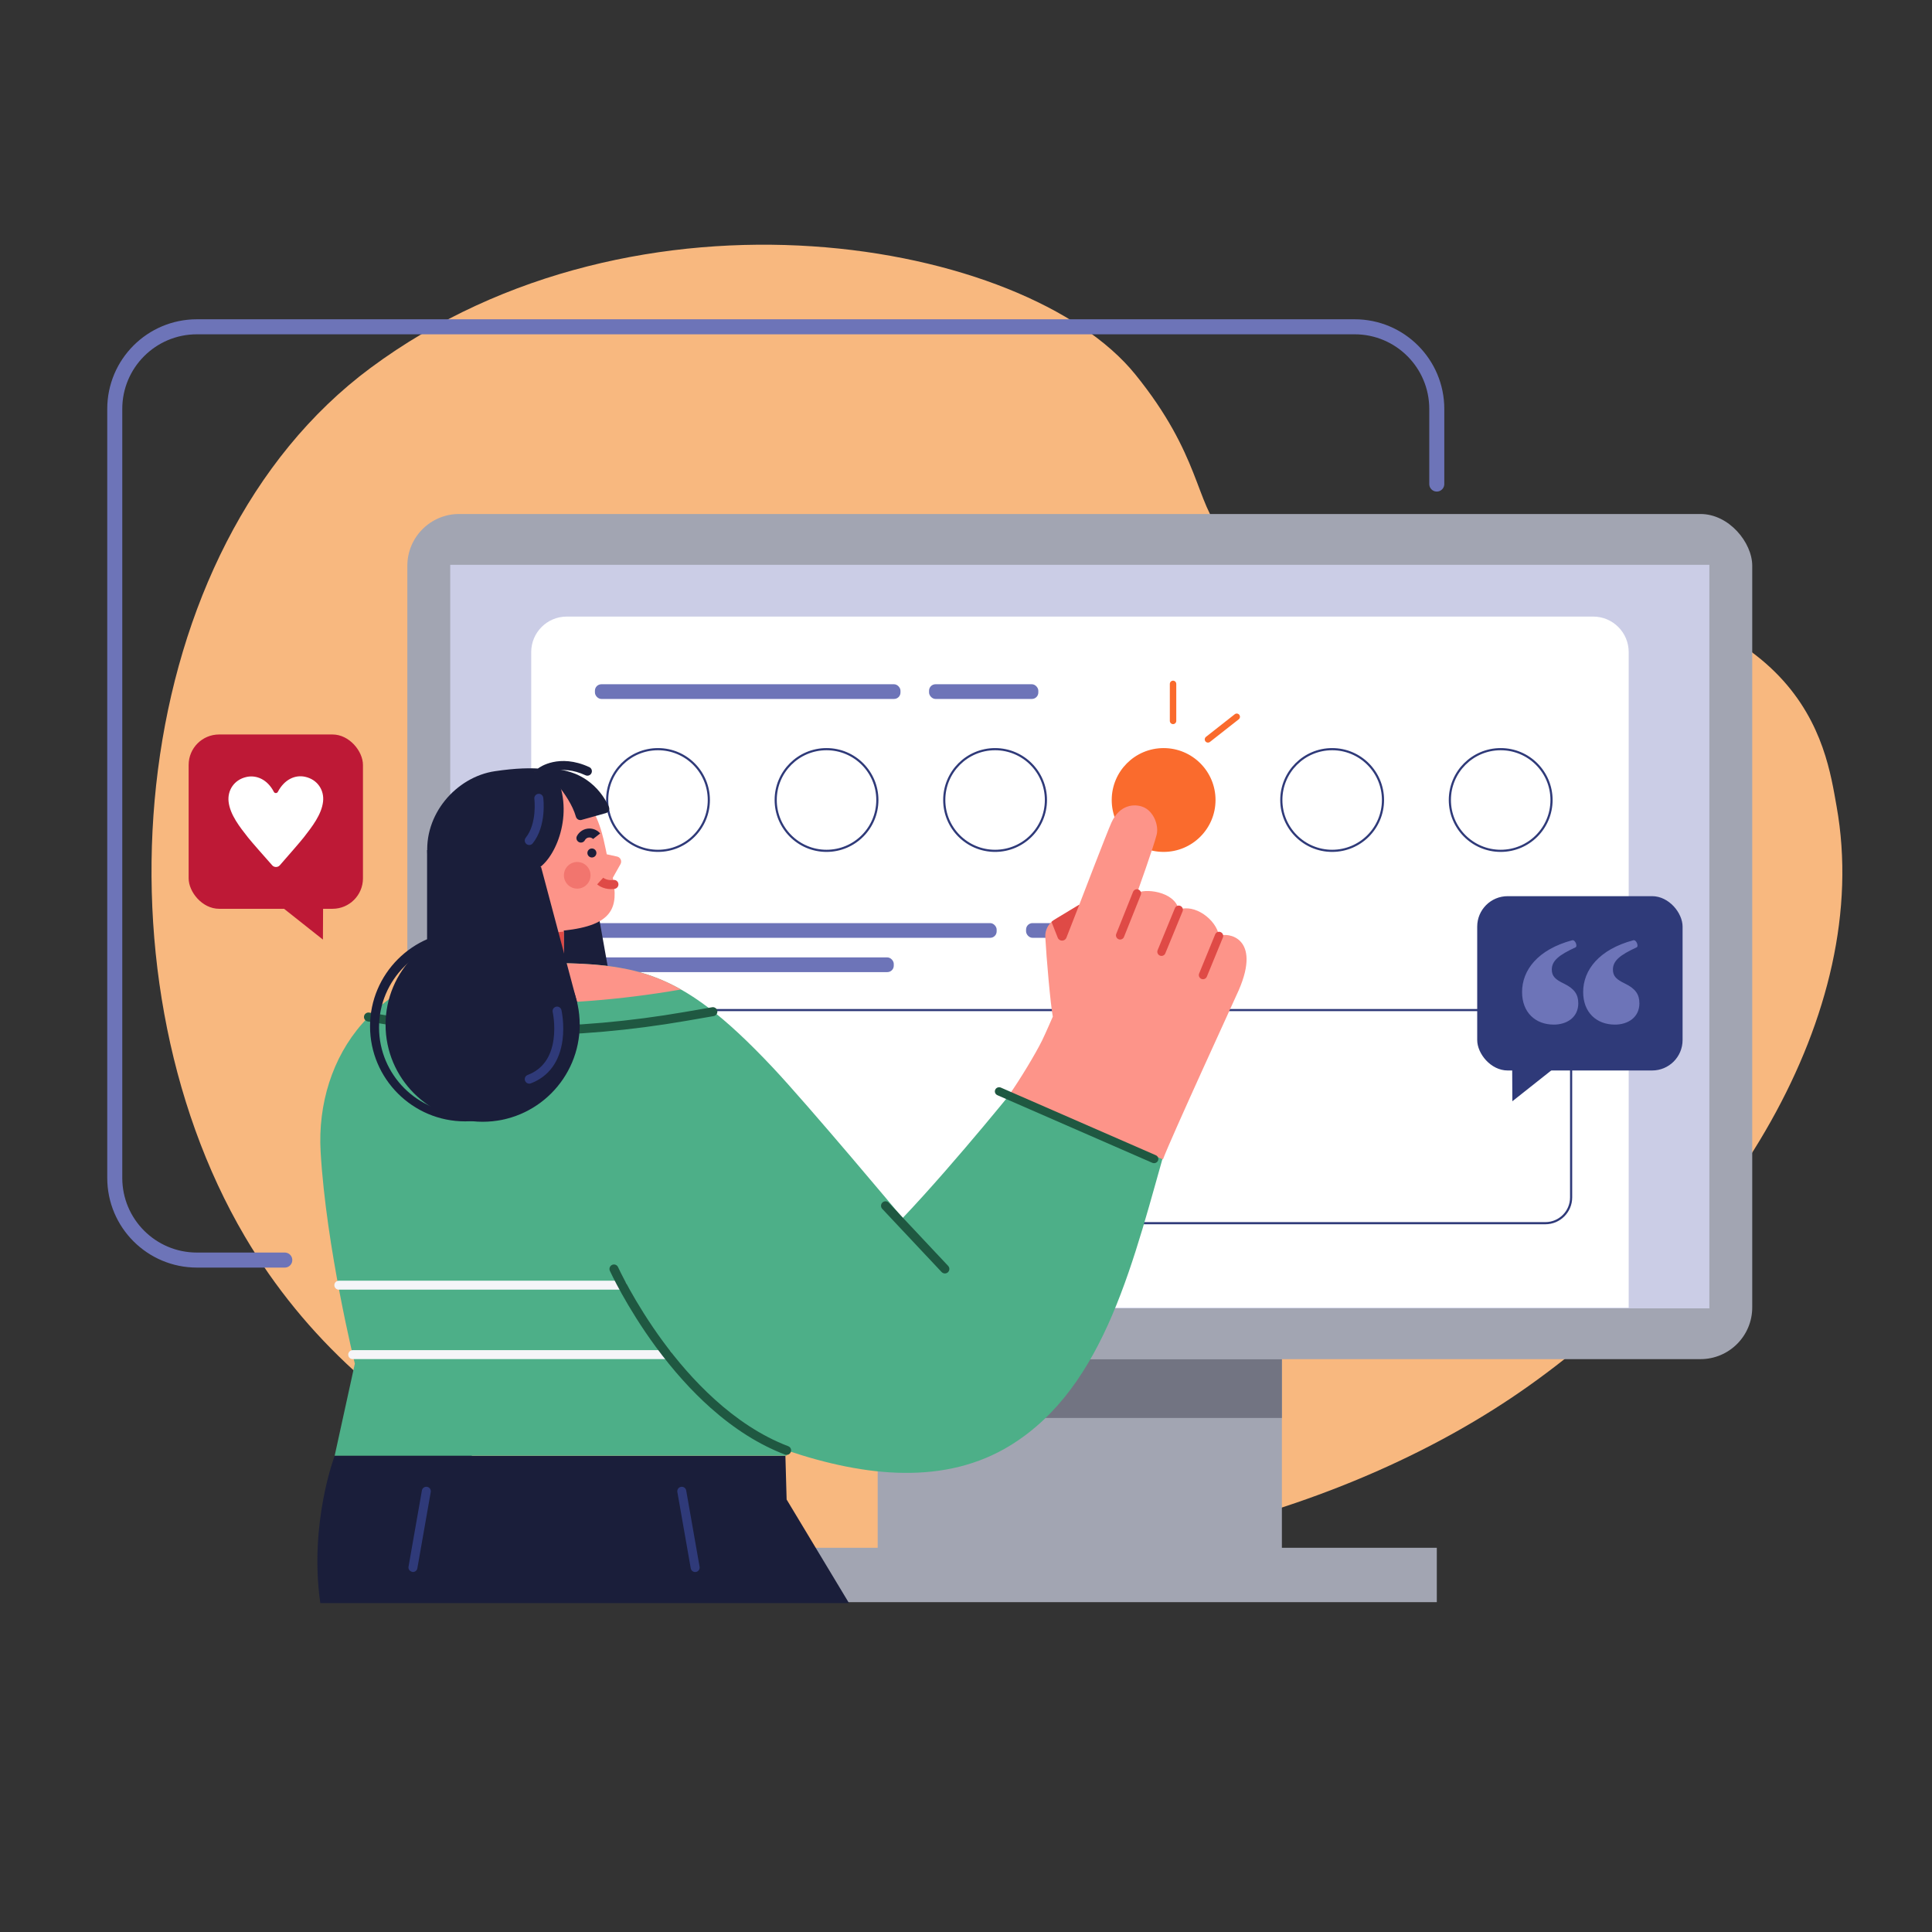
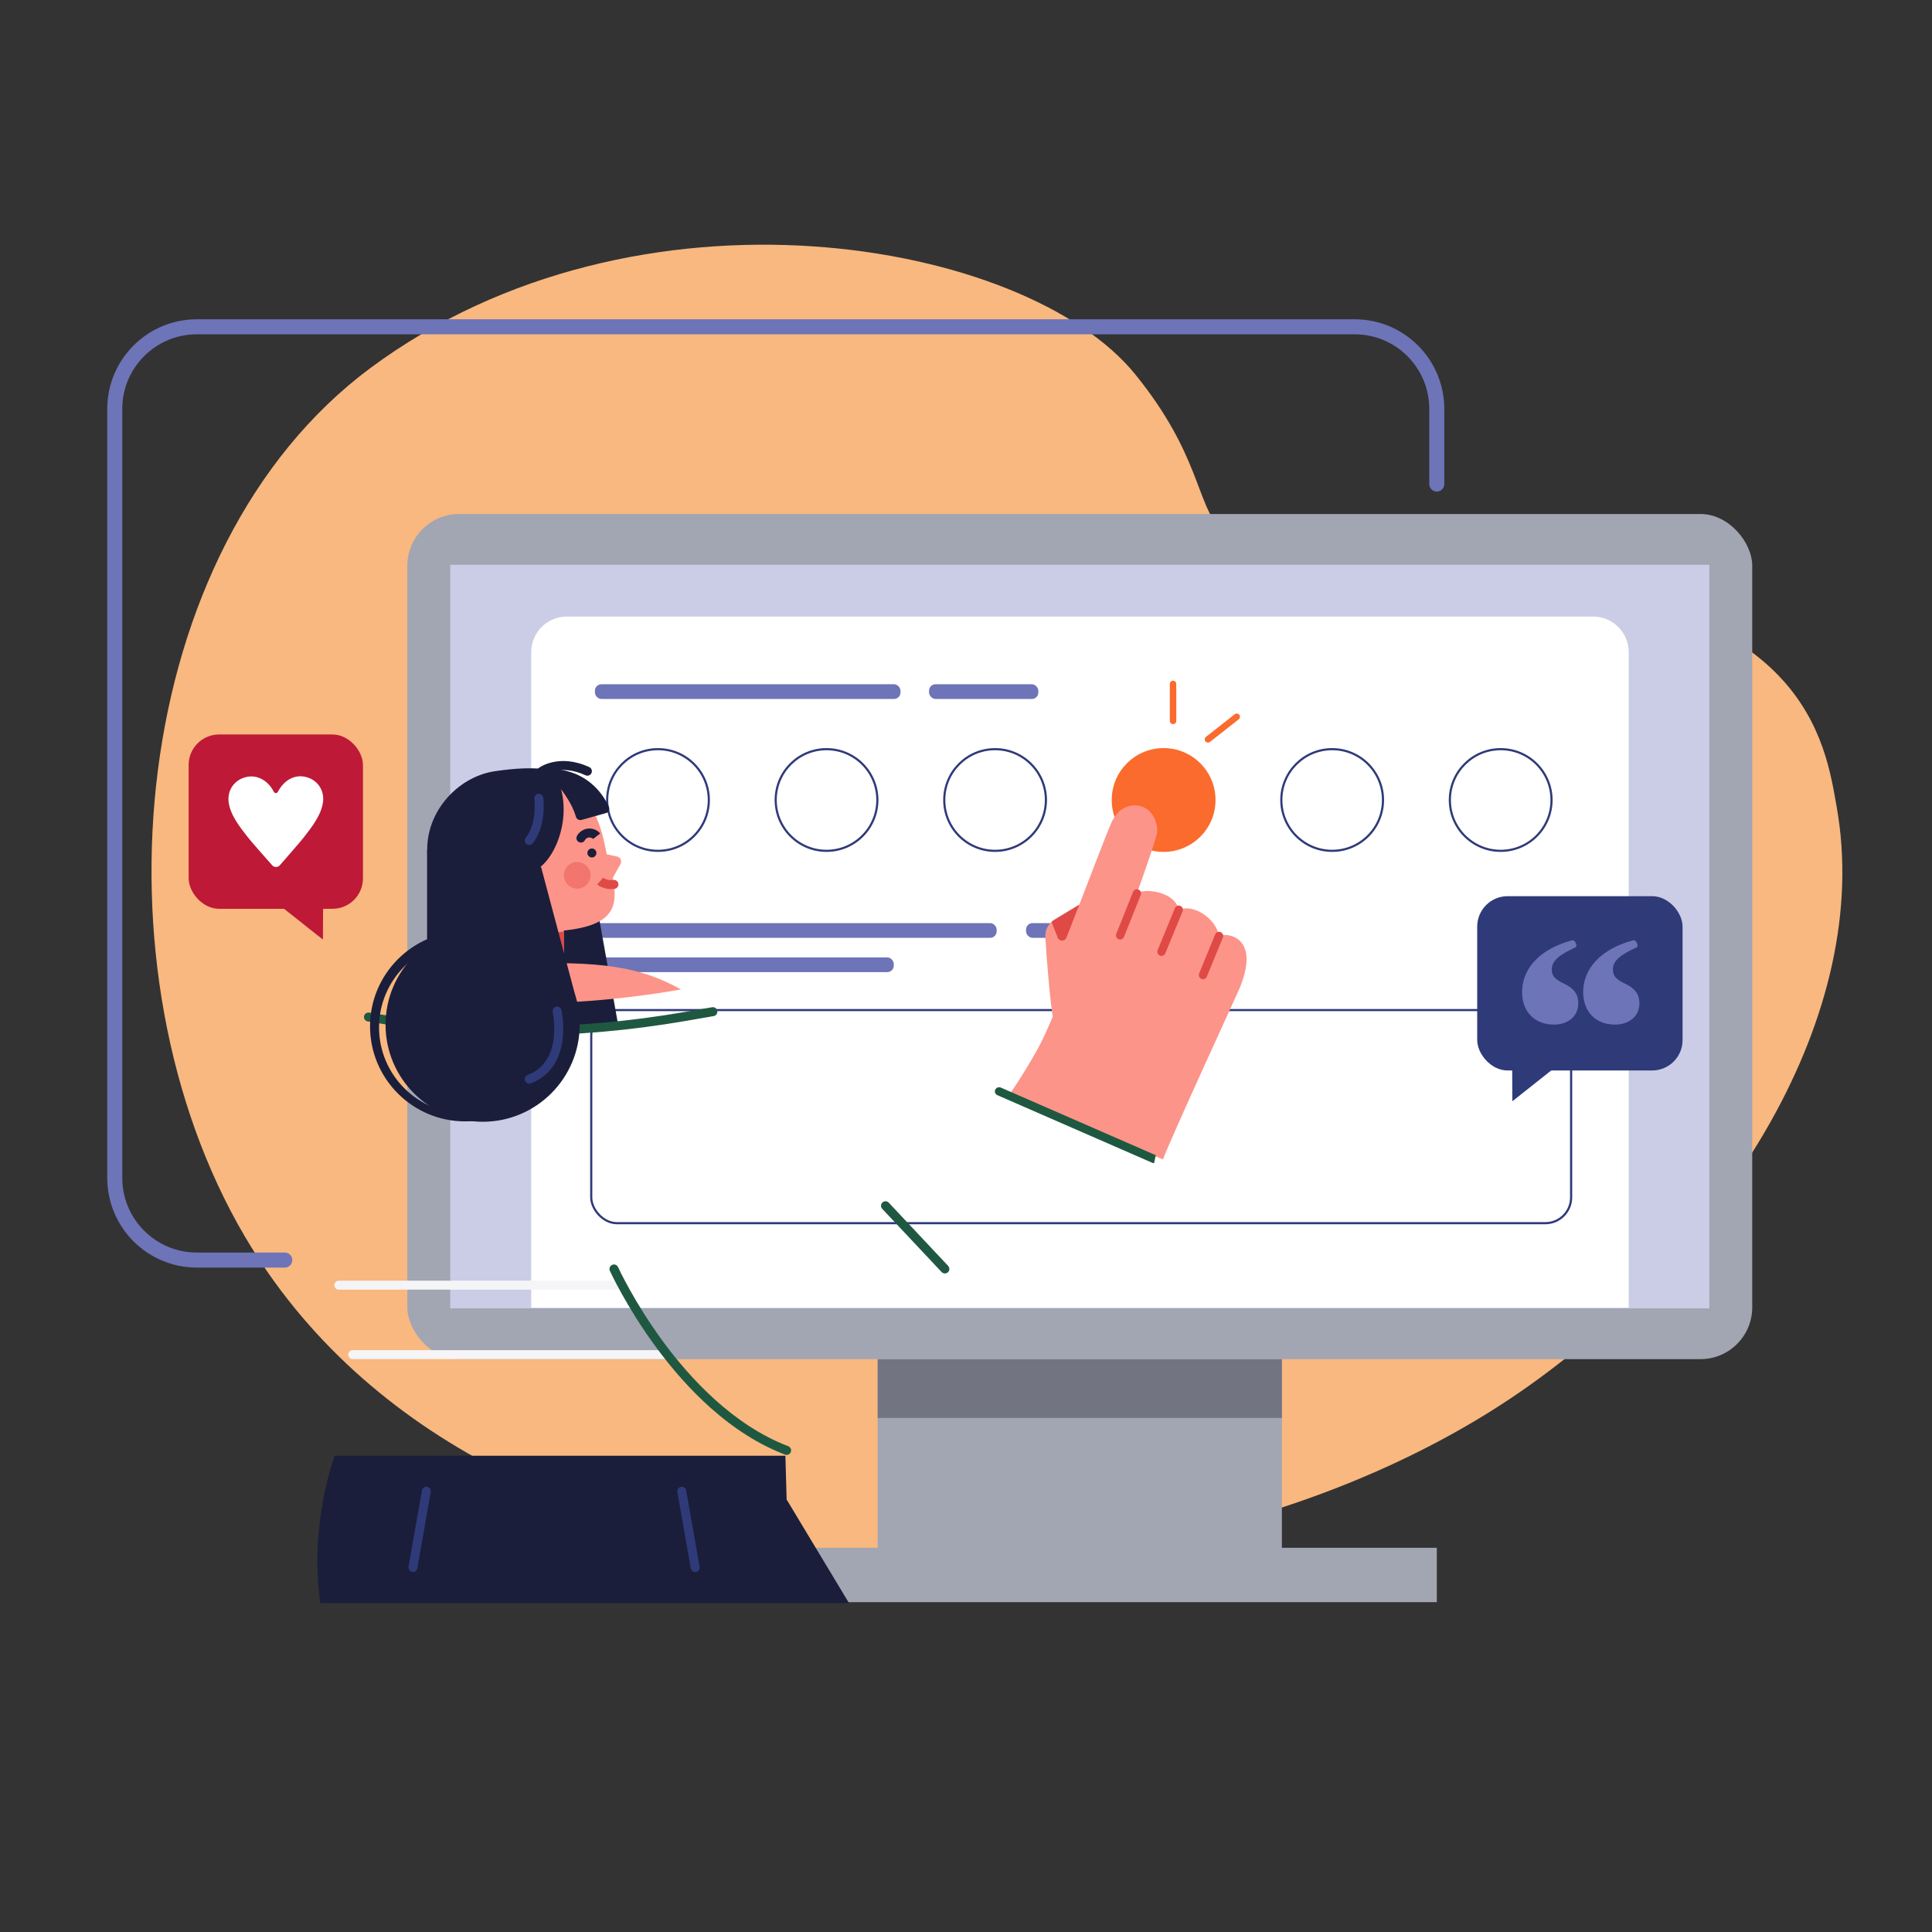
<svg xmlns="http://www.w3.org/2000/svg" id="_Layer_" data-name="&amp;lt;Layer&amp;gt;" viewBox="0 0 900 900">
  <rect x="0" y="0" width="900" height="900" fill="#333333" stroke="none" />
  <defs>
    <style>
      .cls-1 {
        stroke: #2f3a79;
      }

      .cls-1, .cls-2, .cls-3 {
        stroke-miterlimit: 10;
      }

      .cls-1, .cls-4 {
        fill: #fff;
      }

      .cls-5 {
        fill: #f5f5f8;
      }

      .cls-6 {
        fill: #fd9489;
      }

      .cls-7 {
        fill: #1f5841;
      }

      .cls-2 {
        fill: #fa6b2d;
      }

      .cls-2, .cls-3 {
        stroke: #fa6b2d;
      }

      .cls-8 {
        stroke: #6d74b8;
        stroke-linejoin: round;
        stroke-width: 7px;
      }

      .cls-8, .cls-3 {
        fill: none;
        stroke-linecap: round;
      }

      .cls-9 {
        fill: #cbcde6;
      }

      .cls-10 {
        fill: #be1936;
      }

      .cls-3 {
        stroke-width: 3px;
      }

      .cls-11 {
        fill: #a2a5b2;
      }

      .cls-12 {
        fill: #727482;
      }

      .cls-13 {
        fill: #f8b87f;
      }

      .cls-14 {
        fill: #6d74b8;
      }

      .cls-15 {
        fill: #f2756e;
      }

      .cls-16 {
        fill: #1a1e3a;
      }

      .cls-17 {
        fill: #4daf88;
      }

      .cls-18 {
        fill: #df4a46;
      }

      .cls-19 {
        fill: #2f3a79;
      }
    </style>
  </defs>
  <path class="cls-13" d="M172.72,171.32c124.37-92.21,305.26-59.69,356.09,3.03,61.02,75.3-9.75,89.05,170.96,97.12,141.8,6.33,150.64,75.36,155.79,104.2,17.26,96.57-50.99,204.44-143.65,270.1-168.67,119.53-485.61,121.01-597.87-69.8-72.93-123.96-54.54-320.7,58.67-404.65Z" />
  <rect class="cls-11" x="408.86" y="538.43" width="188.29" height="188.29" />
  <rect class="cls-12" x="408.86" y="633.15" width="188.29" height="27.39" />
  <rect class="cls-11" x="189.76" y="239.44" width="626.5" height="393.7" rx="24.12" ry="24.12" />
  <rect class="cls-9" x="209.73" y="263.11" width="586.56" height="346.37" />
  <rect class="cls-11" x="336.71" y="721.02" width="332.61" height="25.33" />
  <path class="cls-4" d="M263.99,287.23h478.19c9.12,0,16.53,7.41,16.53,16.53v305.43H247.46v-305.43c0-9.12,7.41-16.53,16.53-16.53Z" />
  <circle class="cls-1" cx="306.52" cy="372.67" r="23.68" />
  <circle class="cls-1" cx="385.03" cy="372.67" r="23.68" />
  <circle class="cls-1" cx="463.55" cy="372.67" r="23.68" />
  <circle class="cls-2" cx="542.06" cy="372.67" r="23.68" />
  <circle class="cls-1" cx="620.57" cy="372.67" r="23.68" />
  <circle class="cls-1" cx="699.08" cy="372.67" r="23.68" />
  <rect class="cls-1" x="275.42" y="470.53" width="456.47" height="99.28" rx="12" ry="12" />
  <rect class="cls-14" x="275.99" y="430.02" width="188.29" height="6.85" rx="3" ry="3" />
  <rect class="cls-14" x="275.99" y="446" width="140.36" height="6.85" rx="3" ry="3" />
  <rect class="cls-14" x="277.14" y="318.75" width="142.34" height="6.85" rx="3" ry="3" />
  <rect class="cls-14" x="477.98" y="430.02" width="67.33" height="6.85" rx="3" ry="3" />
  <rect class="cls-14" x="432.79" y="318.75" width="50.9" height="6.85" rx="3" ry="3" />
  <g>
    <polygon class="cls-16" points="223.62 398 224.88 477.05 288.08 478.1 275.66 408.53 248.53 396.64 223.62 398" />
    <path class="cls-16" d="M149.21,746.78h246.29l-29.06-48.25-.57-20.39h-209.96s-12.02,31.51-6.7,68.64Z" />
    <path class="cls-16" d="M277.93,388.04c-1.67-22.02-9.31-34.41-47.36-28.79-18.13,2.68-33.45,20.33-31.37,39.98,2.11,19.97,20.02,34.45,39.99,32.33,10.71-1.13,19.83-6.81,25.67-14.9,13.88-3.13,14.15-14.42,13.07-28.62Z" />
    <path class="cls-6" d="M220.34,385.41c.06-.28.11-.55.17-.82,4.88-21.89,23.78-31.8,43.03-20.28,11.94,7.14,15.7,18.87,17.6,26.62.6,2.44,1.51,7.03,1.51,7.03l4.82,1.06c1.58.34,2.37,2.12,1.58,3.52l-3.57,6.34c2.61,13.69.32,22.18-22.84,24.61v22.54h-31.39s.22-36.94.22-36.94c-9.13-7.71-13.98-19.7-11.13-33.67Z" />
    <path class="cls-16" d="M261.05,366.42s2.11-5.16-3.12-6.12c-20.25-3.71-44.86,1.83-47.27,25.15-1.3,12.61,22.92,14.59,37.14,20.34,8.54-1.75,18.67-21.35,13.24-39.37Z" />
    <path class="cls-18" d="M249.57,438.35c1.8,2.92,5.62,7.33,13.08,9.53v-13.92l-11.52,1.22c-1.52.16-2.36,1.86-1.55,3.16Z" />
    <path class="cls-16" d="M270.62,392.51c-.29,0-.59-.06-.88-.19-1.05-.48-1.51-1.73-1.02-2.78.54-1.16,2.21-3.21,5.08-3.55,2.88-.34,4.99,1.26,5.78,2.27l-3.29,2.58c-.05-.06-.76-.84-1.99-.7-1.26.15-1.77,1.14-1.77,1.15-.35.76-1.11,1.22-1.9,1.22Z" />
-     <path class="cls-17" d="M476.84,501.91s-30.88,38.66-56.34,65.49c0,0-43.88-52.44-60.58-70.17-11.24-11.94-20.91-20.99-29.94-27.83-28.31-21.45-50.33-21.28-94.61-20.56-20.56.34-43.22,5.93-60.89,22.15-1.98,1.82-3.9,3.77-5.74,5.86-13.92,15.79-20.67,37.52-19.38,59.71,2.61,44.78,15.94,98.68,15.94,98.68l-9.4,42.88h210.5s.01-.89.03-2.49c36.93,12.5,74.15,16.29,104.4-2.41,44.42-27.46,57.36-86.88,73.34-142.79l-67.33-28.53Z" />
    <path class="cls-18" d="M284.64,414.19c-3.97,0-6.35-2.12-6.46-2.22l2.82-3.1s1.76,1.47,4.7,1.05c1.15-.17,2.21.63,2.37,1.77.17,1.14-.63,2.21-1.77,2.37-.58.08-1.13.12-1.66.12Z" />
    <path class="cls-19" d="M192.36,732.31c-1.5-.23-2.26-1.32-2.06-2.46l6.24-35.53c.2-1.14,1.28-1.9,2.42-1.7,1.14.2,1.9,1.28,1.7,2.42l-6.24,35.53c-.18,1.02-1.06,1.73-2.06,1.73Z" />
    <path class="cls-19" d="M323.84,732.31c-1,0-1.88-.72-2.06-1.73l-6.24-35.53c-.2-1.14.56-2.22,1.7-2.42,1.14-.2,2.22.56,2.42,1.7l6.24,35.53c.2,1.14-.56,2.22-1.7,2.42-.12.02-.24.03-.36.03Z" />
    <path class="cls-7" d="M242.78,482.3c-21.07,0-41.38-1.57-60.37-4.66l-11.1-1.81c-1.14-.19-1.91-1.26-1.73-2.4.19-1.14,1.26-1.91,2.4-1.73l11.1,1.81c18.76,3.06,38.85,4.61,59.69,4.61,24.94,0,50.6-2.26,76.27-6.71l12.69-2.2c1.14-.19,2.22.57,2.42,1.71.2,1.14-.57,2.22-1.71,2.42l-12.69,2.2c-25.9,4.49-51.8,6.77-76.98,6.77Z" />
    <path class="cls-6" d="M235.37,448.84c-16.74.27-34.88,4.03-50.57,14.18,27.43,4.47,73.71,8.1,132.44-2.08-22.88-12.93-44.41-12.71-81.86-12.1Z" />
    <path class="cls-16" d="M270.05,477.34c0,24.97-20.24,45.22-45.22,45.22s-45.22-20.24-45.22-45.22,20.24-45.22,45.22-45.22,45.22,20.24,45.22,45.22Z" />
    <path class="cls-16" d="M216.65,522.38c-24.41,0-44.27-19.86-44.27-44.27s19.86-44.27,44.27-44.27,44.27,19.86,44.27,44.27-19.86,44.27-44.27,44.27ZM216.65,438.52c-22.1,0-40.08,17.98-40.08,40.08s17.98,40.08,40.08,40.08,40.08-17.98,40.08-40.08-17.98-40.08-40.08-40.08Z" />
    <polygon class="cls-16" points="198.95 396.02 198.95 468.5 268.9 467.17 252.06 403.89 219.64 390.42 198.95 396.02" />
    <path class="cls-7" d="M440.16,593.22c-.56,0-1.11-.22-1.53-.66l-27.65-29.43c-.79-.84-.75-2.17.09-2.96.84-.79,2.17-.75,2.96.09l27.65,29.44c.79.84.75,2.17-.09,2.96-.4.38-.92.57-1.43.57Z" />
    <path class="cls-16" d="M277.83,397.35c0,1.16-.94,2.1-2.1,2.1s-2.1-.94-2.1-2.1.94-2.1,2.1-2.1,2.1.94,2.1,2.1Z" />
    <path class="cls-16" d="M270.93,381.94l11.33-3.17c1.26-.35,1.91-1.74,1.37-2.93-2.45-5.47-10.49-18.72-30.63-17.64,0,0,12.24,11.44,15.28,22.25.32,1.14,1.49,1.82,2.64,1.5Z" />
    <path class="cls-16" d="M252.16,361.56c-.63,0-1.26-.29-1.67-.83-.7-.92-.52-2.23.41-2.93.38-.29,9.48-6.97,23.61-.45,1.05.49,1.51,1.73,1.02,2.78-.48,1.05-1.73,1.51-2.78,1.02-11.88-5.48-19.26-.07-19.33-.01-.38.29-.82.42-1.26.42Z" />
    <path class="cls-19" d="M246.55,504.81c-.84,0-1.64-.51-1.96-1.35-.41-1.08.13-2.29,1.21-2.7,6.88-2.61,10.95-8.23,12.09-16.71.89-6.61-.4-12.54-.42-12.59-.25-1.13.46-2.25,1.58-2.5,1.12-.25,2.24.45,2.5,1.58.06.27,1.46,6.62.5,13.95-1.32,10.03-6.43,17.01-14.77,20.18-.24.09-.5.14-.74.14Z" />
    <path class="cls-19" d="M246.55,393.64c-.46,0-.92-.15-1.31-.46-.9-.72-1.05-2.04-.33-2.94,5.4-6.75,4.03-17.99,4.01-18.1-.15-1.15.66-2.19,1.81-2.34,1.15-.15,2.19.66,2.34,1.8.07.53,1.63,13.11-4.9,21.26-.41.52-1.02.79-1.64.79Z" />
    <path class="cls-5" d="M310.86,633.13h-146.56c-1.16,0-2.09-.94-2.09-2.09s.94-2.09,2.09-2.09h146.56c1.16,0,2.09.94,2.09,2.09s-.94,2.09-2.09,2.09Z" />
    <path class="cls-5" d="M289.81,600.78h-131.97c-1.16,0-2.09-.94-2.09-2.09s.94-2.09,2.09-2.09h131.97c1.16,0,2.09.94,2.09,2.09s-.94,2.09-2.09,2.09Z" />
    <path class="cls-7" d="M366.43,677.74c-.25,0-.5-.04-.74-.14-11.84-4.51-23.51-11.83-34.67-21.76-8.89-7.91-17.49-17.49-25.56-28.47-13.72-18.67-21.29-35.21-21.36-35.37-.48-1.05-.01-2.29,1.04-2.77,1.05-.48,2.29-.01,2.77,1.04.07.16,7.5,16.37,20.98,34.7,12.37,16.82,32.53,38.92,58.3,48.73,1.08.41,1.62,1.62,1.21,2.7-.32.83-1.11,1.35-1.96,1.35Z" />
    <path class="cls-15" d="M274.99,408.91c-.64,3.37-3.89,5.58-7.25,4.94-3.37-.64-5.58-3.89-4.94-7.25.64-3.37,3.89-5.58,7.25-4.94,3.37.64,5.58,3.89,4.94,7.25Z" />
  </g>
  <rect class="cls-10" x="87.89" y="342.15" width="81.2" height="81.2" rx="14.18" ry="14.18" transform="translate(256.97 765.5) rotate(-180)" />
  <polygon class="cls-10" points="150.58 409.23 150.43 437.7 114.75 409.42 150.58 409.23" />
  <rect class="cls-19" x="688.14" y="417.47" width="95.67" height="81.2" rx="14.18" ry="14.18" />
  <polygon class="cls-19" points="704.37 484.55 704.51 513.01 740.2 484.74 704.37 484.55" />
  <path class="cls-4" d="M106.49,373.51c.72,6.11,5.24,11.76,9.03,16.6,1.54,1.97,8.12,9.41,11.31,13.01.9,1.02,2.59,1.01,3.49-.01,3.17-3.62,9.71-11.1,11.24-13.08,3.76-4.86,8.26-10.54,8.94-16.65.59-5.33-2.62-10.3-8.45-11.54-4.53-.96-9.53,1.16-12.64,7.07-.37.7-1.46.7-1.82,0-3.03-5.89-8.2-7.97-12.72-6.98-5.82,1.27-9,6.26-8.38,11.59Z" />
  <line class="cls-3" x1="546.45" y1="335.82" x2="546.45" y2="318.59" />
  <line class="cls-3" x1="562.72" y1="344.43" x2="576.12" y2="333.9" />
  <path class="cls-6" d="M485.51,484.55c1.33-2.67,4.93-10.96,4.93-10.96-1.07-5.51-3-27.57-3.5-37.08-.17-3.29,1.47-6.4,4.29-8.1l11.55-6.98s12.94-33.78,14.97-38.25c3.88-8.55,10.89-8.84,14.83-7.22,4.85,2,7.3,8.51,6.24,12.85-1.31,5.37-9.2,27.37-9.2,27.37,2.9-2.46,17.56-1.25,19.49,7.62,7.21-2.97,17.5,4.46,18.77,12.2,4.03-1.82,19.88.63,9.16,25.3-1.09,2.5-31.86,69.43-35.29,78.79l-71.71-29.93c5.07-7.24,12.14-18.87,15.48-25.61Z" />
  <g>
    <path class="cls-18" d="M489.83,429.46c.43-.39.89-.74,1.4-1.05l11.55-6.98-6,15.37c-.72,1.84-3.33,1.85-4.05,0l-2.9-7.35Z" />
    <path class="cls-18" d="M521.4,437.63c.91.19,1.85-.29,2.2-1.18l7.82-19.55c.4-.99-.09-2.12-1.08-2.52-.99-.4-2.12.09-2.52,1.08l-7.82,19.55c-.4.99.09,2.12,1.08,2.52.1.04.21.07.32.1Z" />
    <path class="cls-18" d="M540.66,445.26c.9.19,1.83-.28,2.19-1.16l8.05-19.57c.41-.99-.07-2.12-1.05-2.53-.99-.41-2.12.06-2.53,1.05l-8.05,19.57c-.41.99.06,2.12,1.05,2.53.11.05.22.08.34.1Z" />
    <path class="cls-18" d="M560.01,456.11c.9.19,1.83-.28,2.19-1.16l7.47-18.22c.41-.99-.07-2.12-1.06-2.53-.99-.41-2.12.07-2.53,1.06l-7.47,18.22c-.41.99.07,2.12,1.06,2.53.11.05.22.08.33.1Z" />
  </g>
-   <path class="cls-7" d="M537.61,541.85c-.27,0-.55-.06-.82-.17l-72.17-31.5c-1-.44-1.45-1.58-1-2.56.45-.97,1.63-1.41,2.64-.97l72.17,31.5c1,.44,1.45,1.58,1,2.56-.33.72-1.06,1.14-1.82,1.14Z" />
+   <path class="cls-7" d="M537.61,541.85c-.27,0-.55-.06-.82-.17l-72.17-31.5c-1-.44-1.45-1.58-1-2.56.45-.97,1.63-1.41,2.64-.97l72.17,31.5Z" />
  <path class="cls-14" d="M735.23,467.34c0,6.74-5.5,9.96-11.39,9.96-8.73,0-14.8-5.79-14.8-15.18,0-10.25,7.4-19.83,23.34-24.11,1.42-.38,2.66,2.85,1.52,3.32-7.59,3.51-11.01,6.17-11.01,10.34,0,3.13,1.71,4.65,5.69,6.55,4.84,2.37,6.64,5.03,6.64,9.11ZM763.7,467.34c0,6.74-5.51,9.96-11.39,9.96-8.73,0-14.81-5.79-14.81-15.18,0-10.25,7.4-19.83,23.35-24.11,1.42-.38,2.66,2.85,1.52,3.32-7.59,3.51-11.01,6.17-11.01,10.34,0,3.13,1.71,4.65,5.69,6.55,4.84,2.37,6.64,5.03,6.64,9.11Z" />
  <path class="cls-8" d="M132.66,586.99h-40.93c-21.14,0-38.27-17.13-38.27-38.27V190.5c0-21.14,17.13-38.27,38.27-38.27h539.31c21.14,0,38.27,17.13,38.27,38.27v34.99" />
</svg>